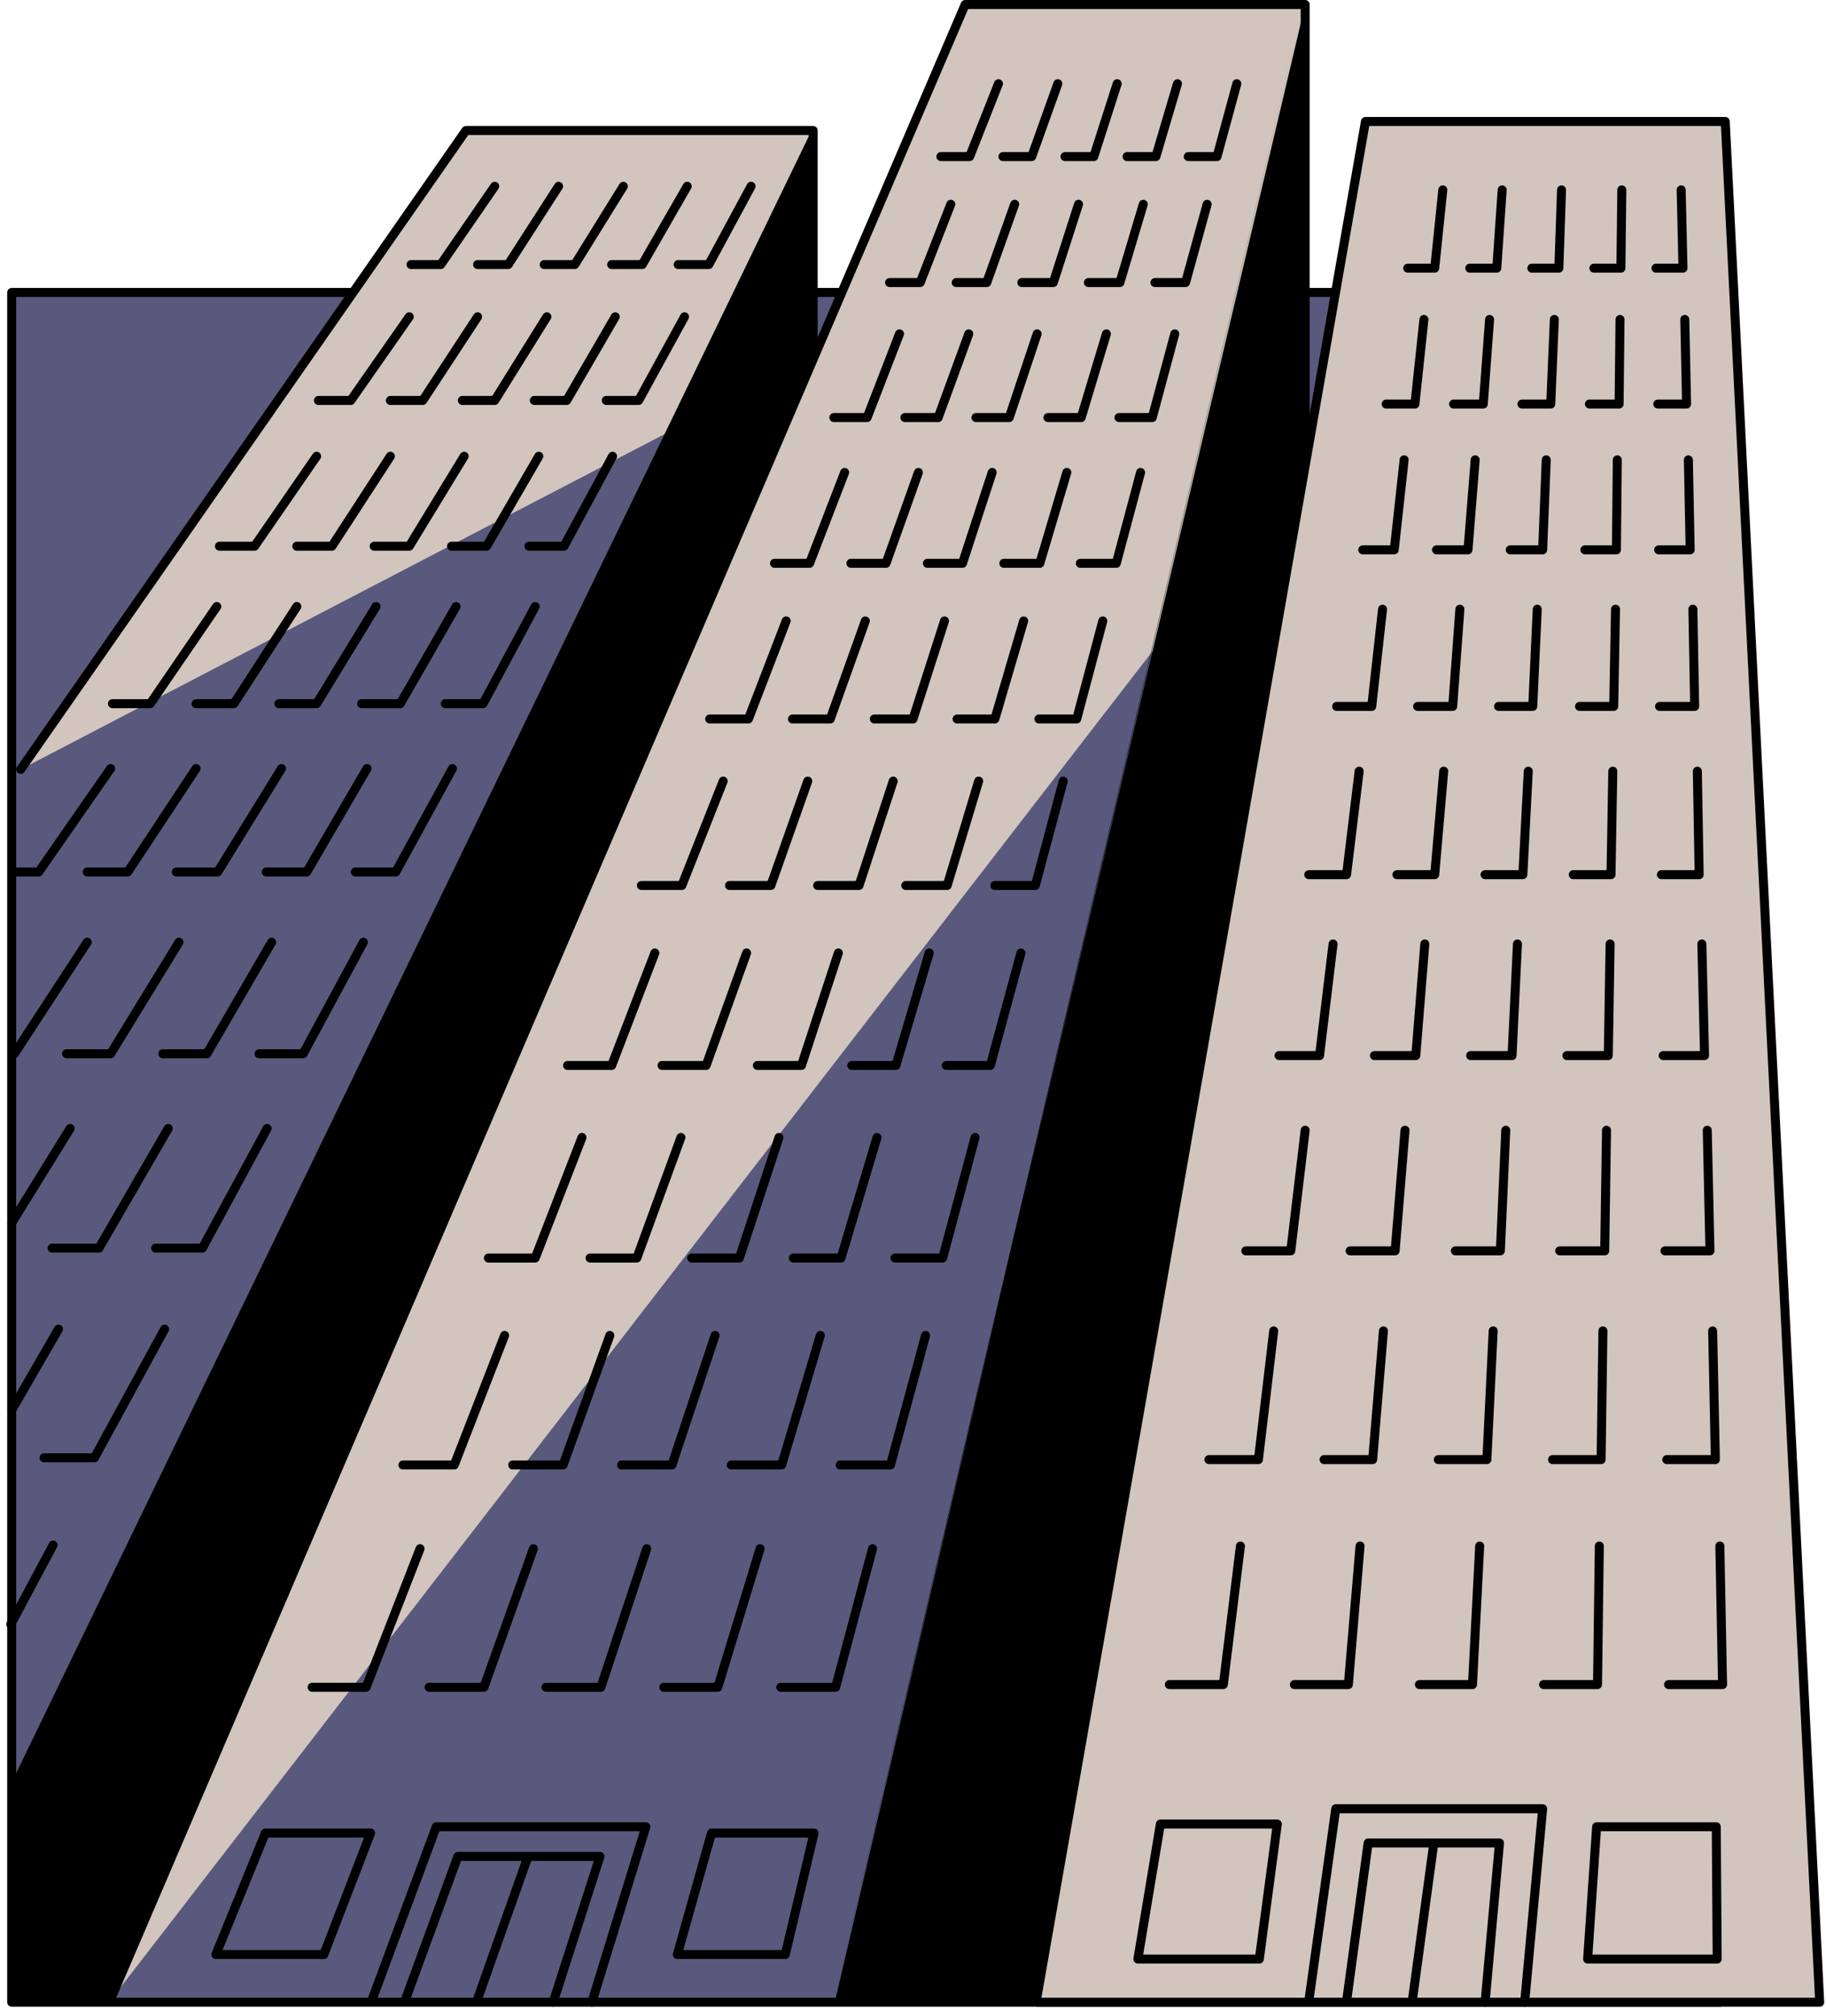
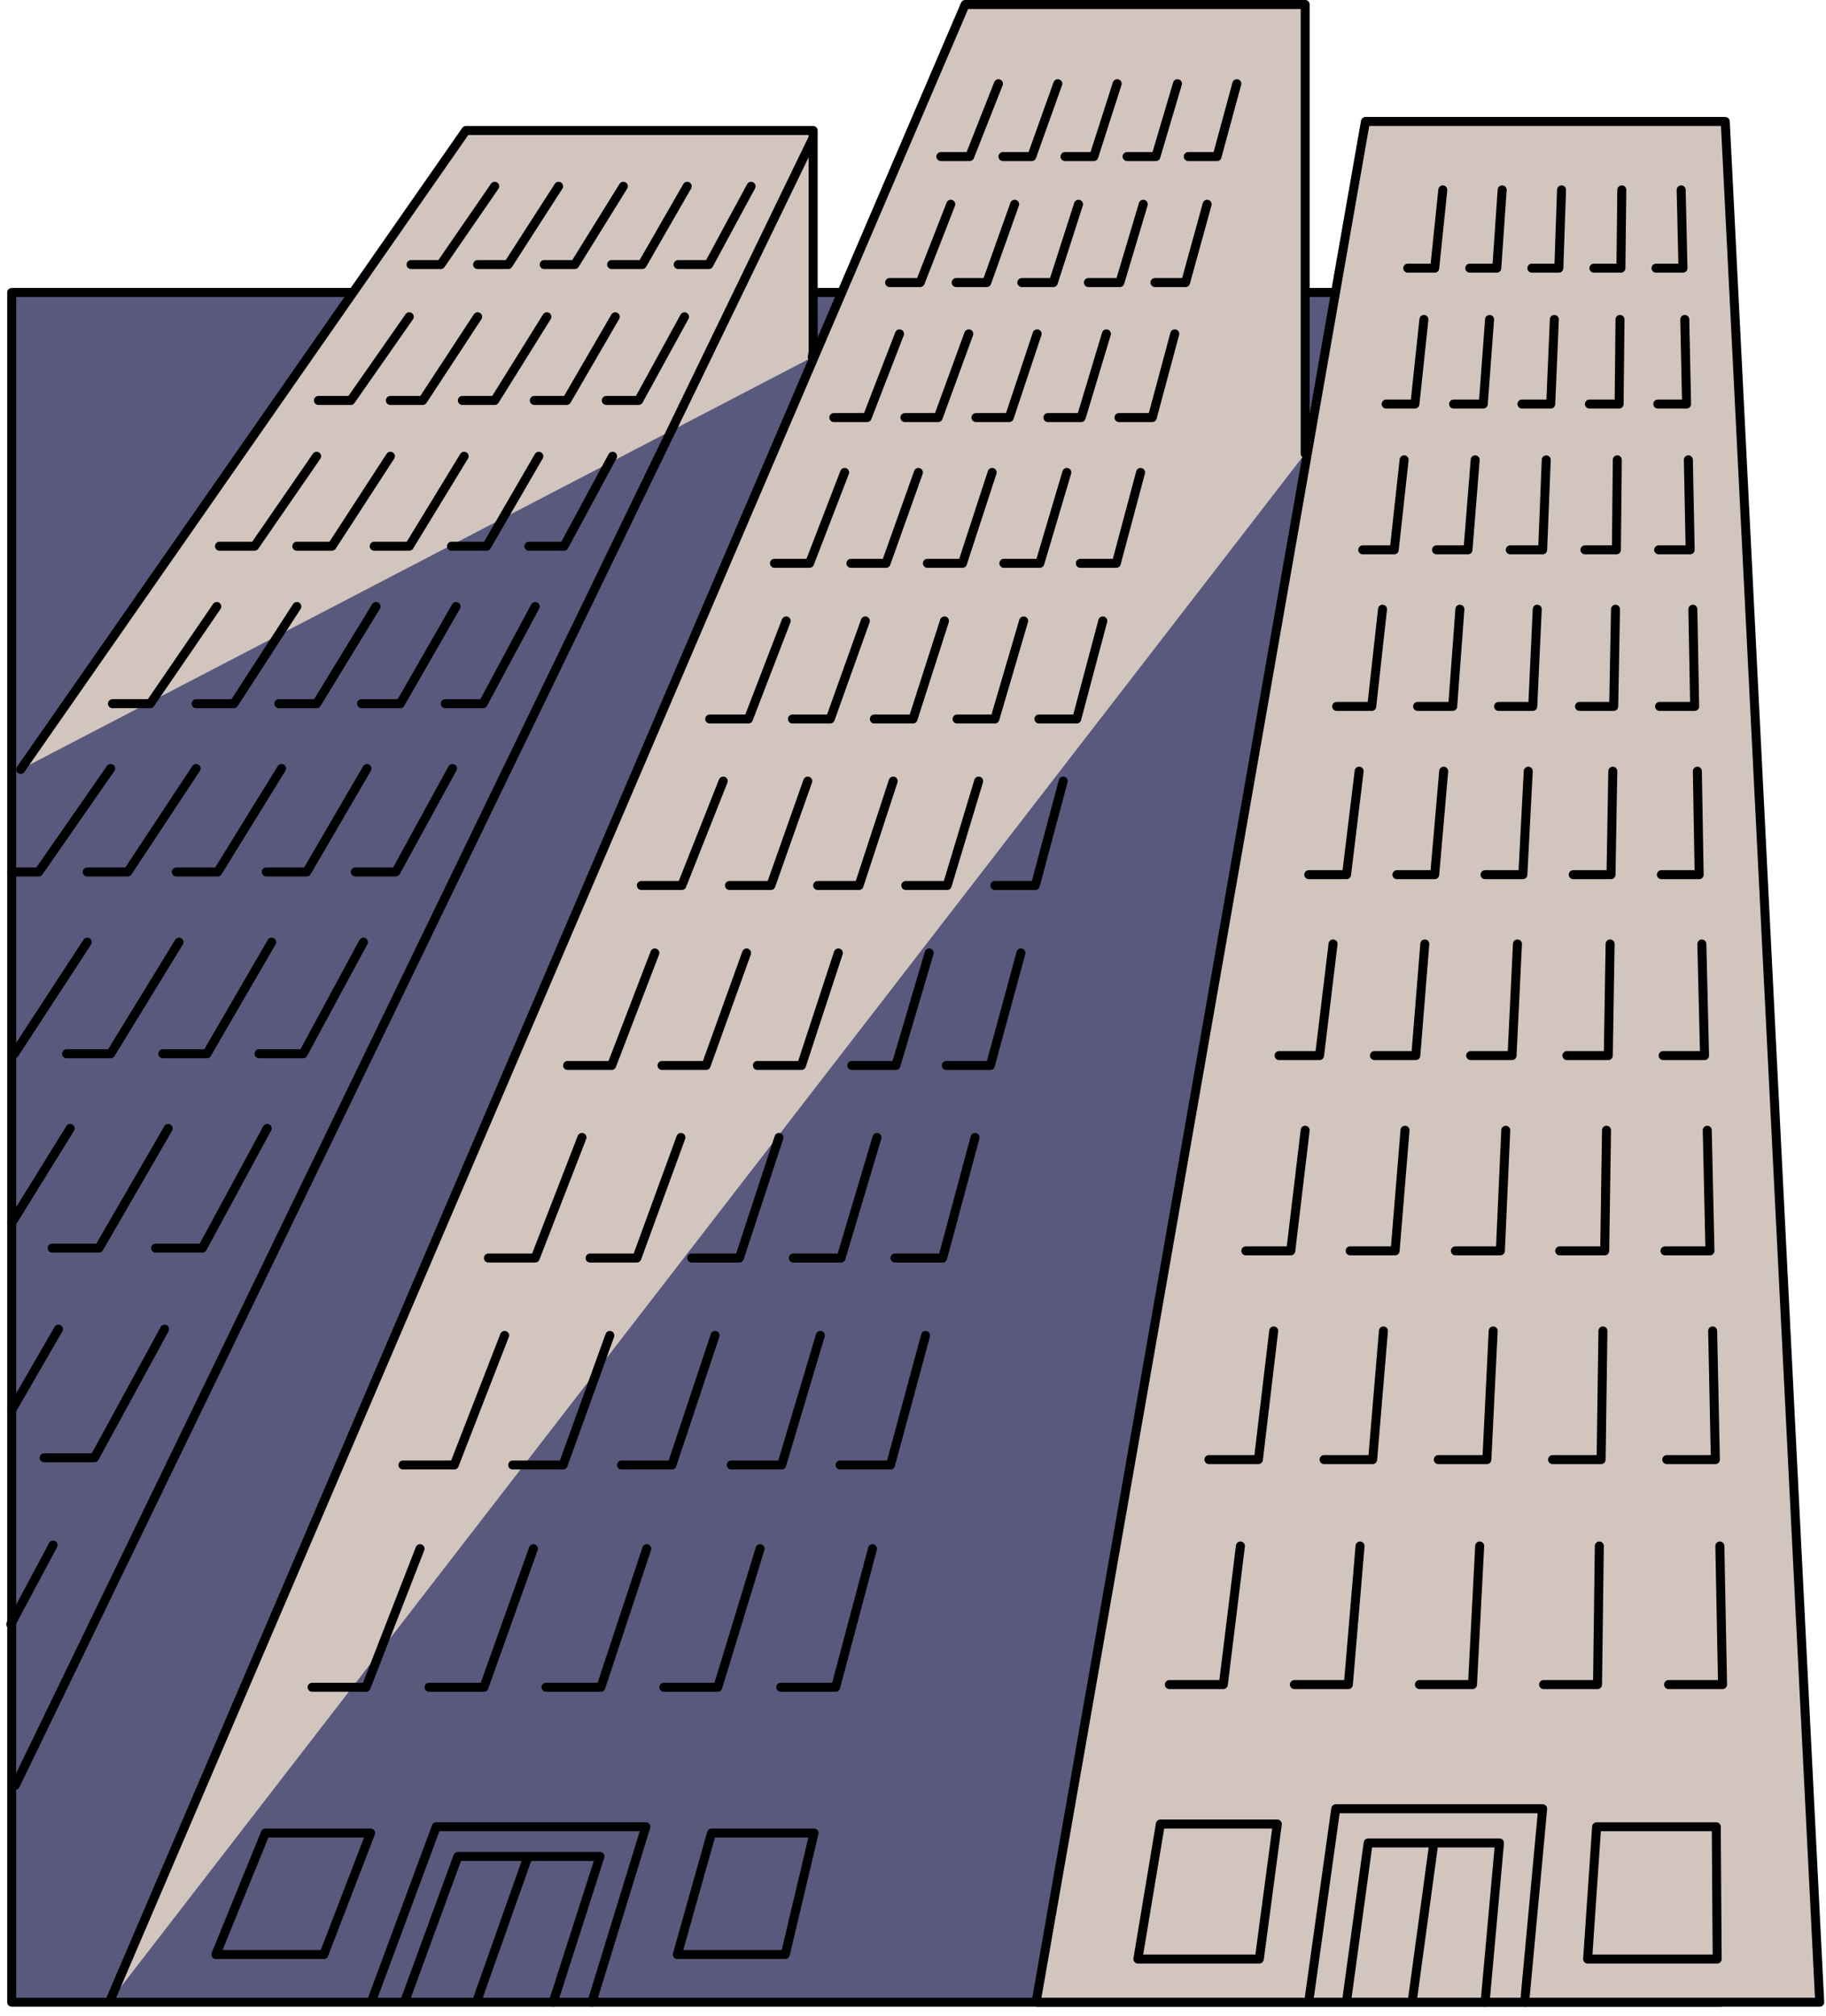
<svg xmlns="http://www.w3.org/2000/svg" width="270.667" height="298.667" fill-rule="evenodd" stroke-linecap="round" preserveAspectRatio="none" viewBox="0 0 2030 2240">
  <style>.pen1{stroke:none}.pen2{stroke:#000;stroke-width:10;stroke-linejoin:round}.brush3{fill:#d1c5be}</style>
-   <path fill-rule="nonzero" d="m1912 2225 1-1900H13v1900h1900z" class="pen1" style="fill:#59597d" />
+   <path fill-rule="nonzero" d="m1912 2225 1-1900H13v1900z" class="pen1" style="fill:#59597d" />
  <path fill="none" d="m1912 2225 1-1900H13v1900h1900" class="pen2" />
  <path fill-rule="nonzero" d="m1152 2224 366-2089h400l105 2090h-870z" class="pen1 brush3" />
  <path fill="none" d="m1152 2224 366-2089h400l105 2090h-870 0" class="pen2" />
  <path fill-rule="nonzero" d="M122 2224 1073 5h378v499z" class="pen1 brush3" />
  <path fill="none" d="M122 2224 1073 5h378v499" class="pen2" />
  <path fill-rule="nonzero" d="m903 397 1-6V145H518L23 855z" class="pen1 brush3" />
  <path fill="none" d="m903 397 1-6V145H518L23 855m-6 1129L903 155M59 1717l-47 88m171-328-78 143H49m16-143-52 90m284-313-72 133h-52m14-133-77 133H58m20-133-65 105m391-312-67 124h-49m14-124-72 124h-49m18-124-76 124H74m23-124-81 124h-2m489-317-63 115h-45m13-115-67 115h-45m17-115-71 115h-46m22-115-76 115H97m26-115L43 969H13m582-295-58 108h-42m12-108-62 108h-43m16-108-66 108h-42" class="pen2" />
  <path fill="none" d="m330 674-70 108h-42m23-108-74 108h-42m556-275-54 100h-39m11-100-58 100h-39m14-100-61 100h-39m18-100-65 100h-39m22-100-69 100h-39m517-255-51 93h-36m10-93-54 93h-36m14-93-58 93h-36m17-93-61 93h-36m21-93-65 93h-36m481-238-47 87h-34m10-87-50 87h-34m13-87-54 87h-34m16-87-56 87h-34m19-87-60 87h-33m513 1427-41 154h-61m-23-154-47 154h-60m-19-154-51 154h-61m-14-154-55 154h-61m-10-154-60 154h-60m682-391-39 144h-56m-22-144-43 144h-56m-18-144-48 144h-56m-13-144-52 144h-56m-9-144-56 144h-57m636-364-36 134h-53m-20-134-40 134h-53m-16-134-44 134h-53m-12-134-49 134h-52m-9-134-52 134h-52m592-339-34 125h-49m-19-125-37 125h-49m-15-125-41 125h-49m-12-125-45 125h-49m-8-125-48 125h-49m551-316-31 116h-45m-18-116-35 116h-46m-14-116-38 116h-46m-11-116-41 116h-46m-7-116-46 116h-45m513-294-29 109h-42m-17-109-32 109h-42m-14-109-35 109h-43m-10-109-39 109h-42m-7-109-42 109h-43m479-274-27 101h-40m-15-101-30 101h-40m-13-101-33 101h-39m-10-101-36 101h-39m-7-101-39 101h-39m445-255-25 93h-37m-14-93-28 93h-37m-12-93-31 93h-37m-8-93-34 93h-37m-6-93-36 93h-37m415-237-24 87h-34m-13-87-26 87h-35m-11-87-28 87h-35m-8-87-31 87h-34m-6-87-34 87h-34m386-221-22 81h-32m-12-81-24 81h-32m-11-81-26 81h-32m-8-81-29 81h-32m-5-81-32 81h-32m866 1544 3 154h-60m-77-154-2 154h-60m-71-154-8 154h-59m-66-154-13 154h-60m-60-154-19 154h-60m604-393 3 143h-54m-71-143-2 143h-54m-66-143-7 143h-54m-61-143-12 143h-54m-56-143-17 143h-55m554-366 3 134h-50m-65-134-2 134h-50m-60-134-6 134h-50m-56-134-11 134h-50m-50-134-16 134h-50m507-341 3 124h-46m-59-124-2 124h-46m-55-124-6 124h-46m-51-124-10 124h-46m-46-124-15 124h-45m465-316 2 115h-42m-54-115-2 115h-42m-50-115-6 115h-42m-46-115-10 115h-42m-42-115-14 115h-42m427-295 2 108h-39m-49-108-2 108h-38m-47-108-5 108h-38m-43-108-8 108h-39m-39-108-12 108h-39m391-274 2 100h-35m-46-100-1 100h-35m-43-100-4 100h-36m-39-100-8 100h-35m-36-100-11 100h-35m358-256 2 94h-32m-42-94-1 94h-33m-39-94-4 94h-32m-36-94-7 94h-33m-33-94-10 94h-32m328-238 2 87h-30m-38-87-1 87h-30m-36-87-3 87h-30m-33-87-6 87h-30m-30-87-9 87h-30" class="pen2" />
-   <path fill-rule="nonzero" d="M117 2225H13v-238L904 153v245L117 2225zm810-1L1449 5 928 2225h225l298-1721V5z" class="pen1" style="fill:#000" />
  <path fill="none" d="m450 2224 59-161h158l-52 162m-85-1 57-161m868 161 30-214h230l-20 215" class="pen2" />
  <path fill="none" d="m1497 2224 24-176h146l-16 177m-81-1 24-176m-174-21-20 150h-135l25-150h130m488 3 1 147h-144l10-147h133M872 2172H753l38-135h114l-32 135h0m-578-135h117l-52 135H240l55-135h0m118 187 72-194h233l-60 195" class="pen2" />
</svg>